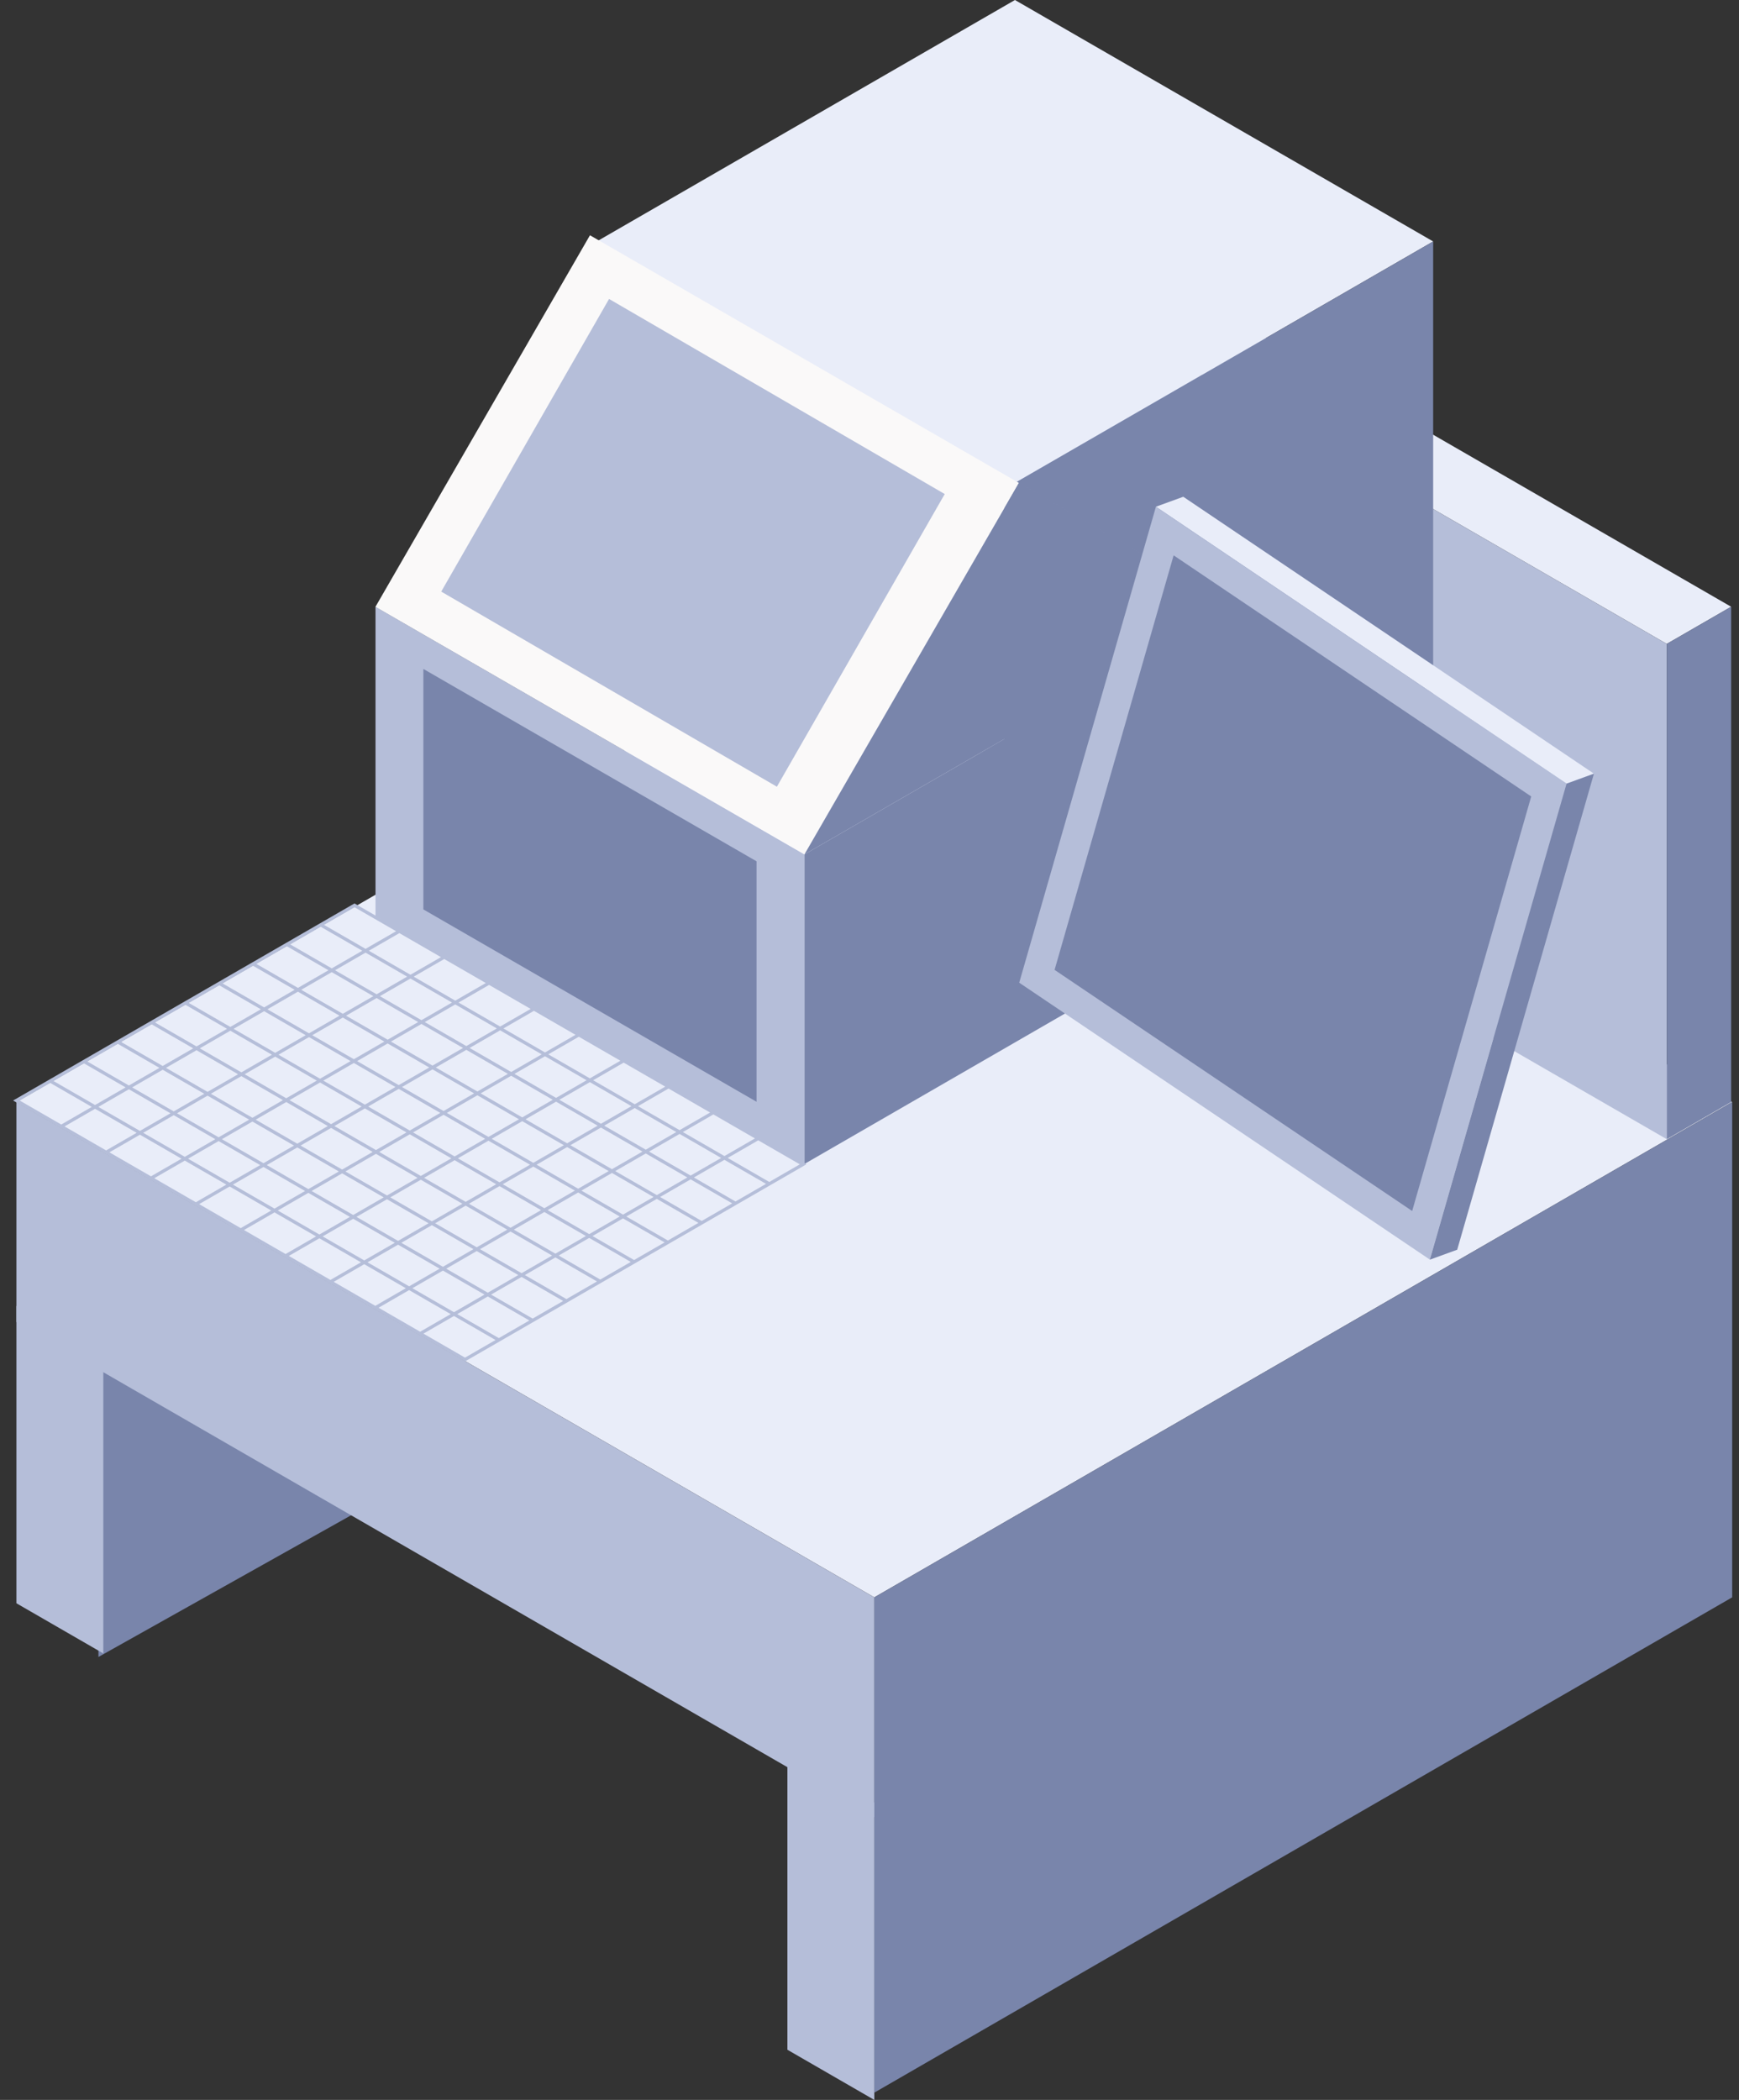
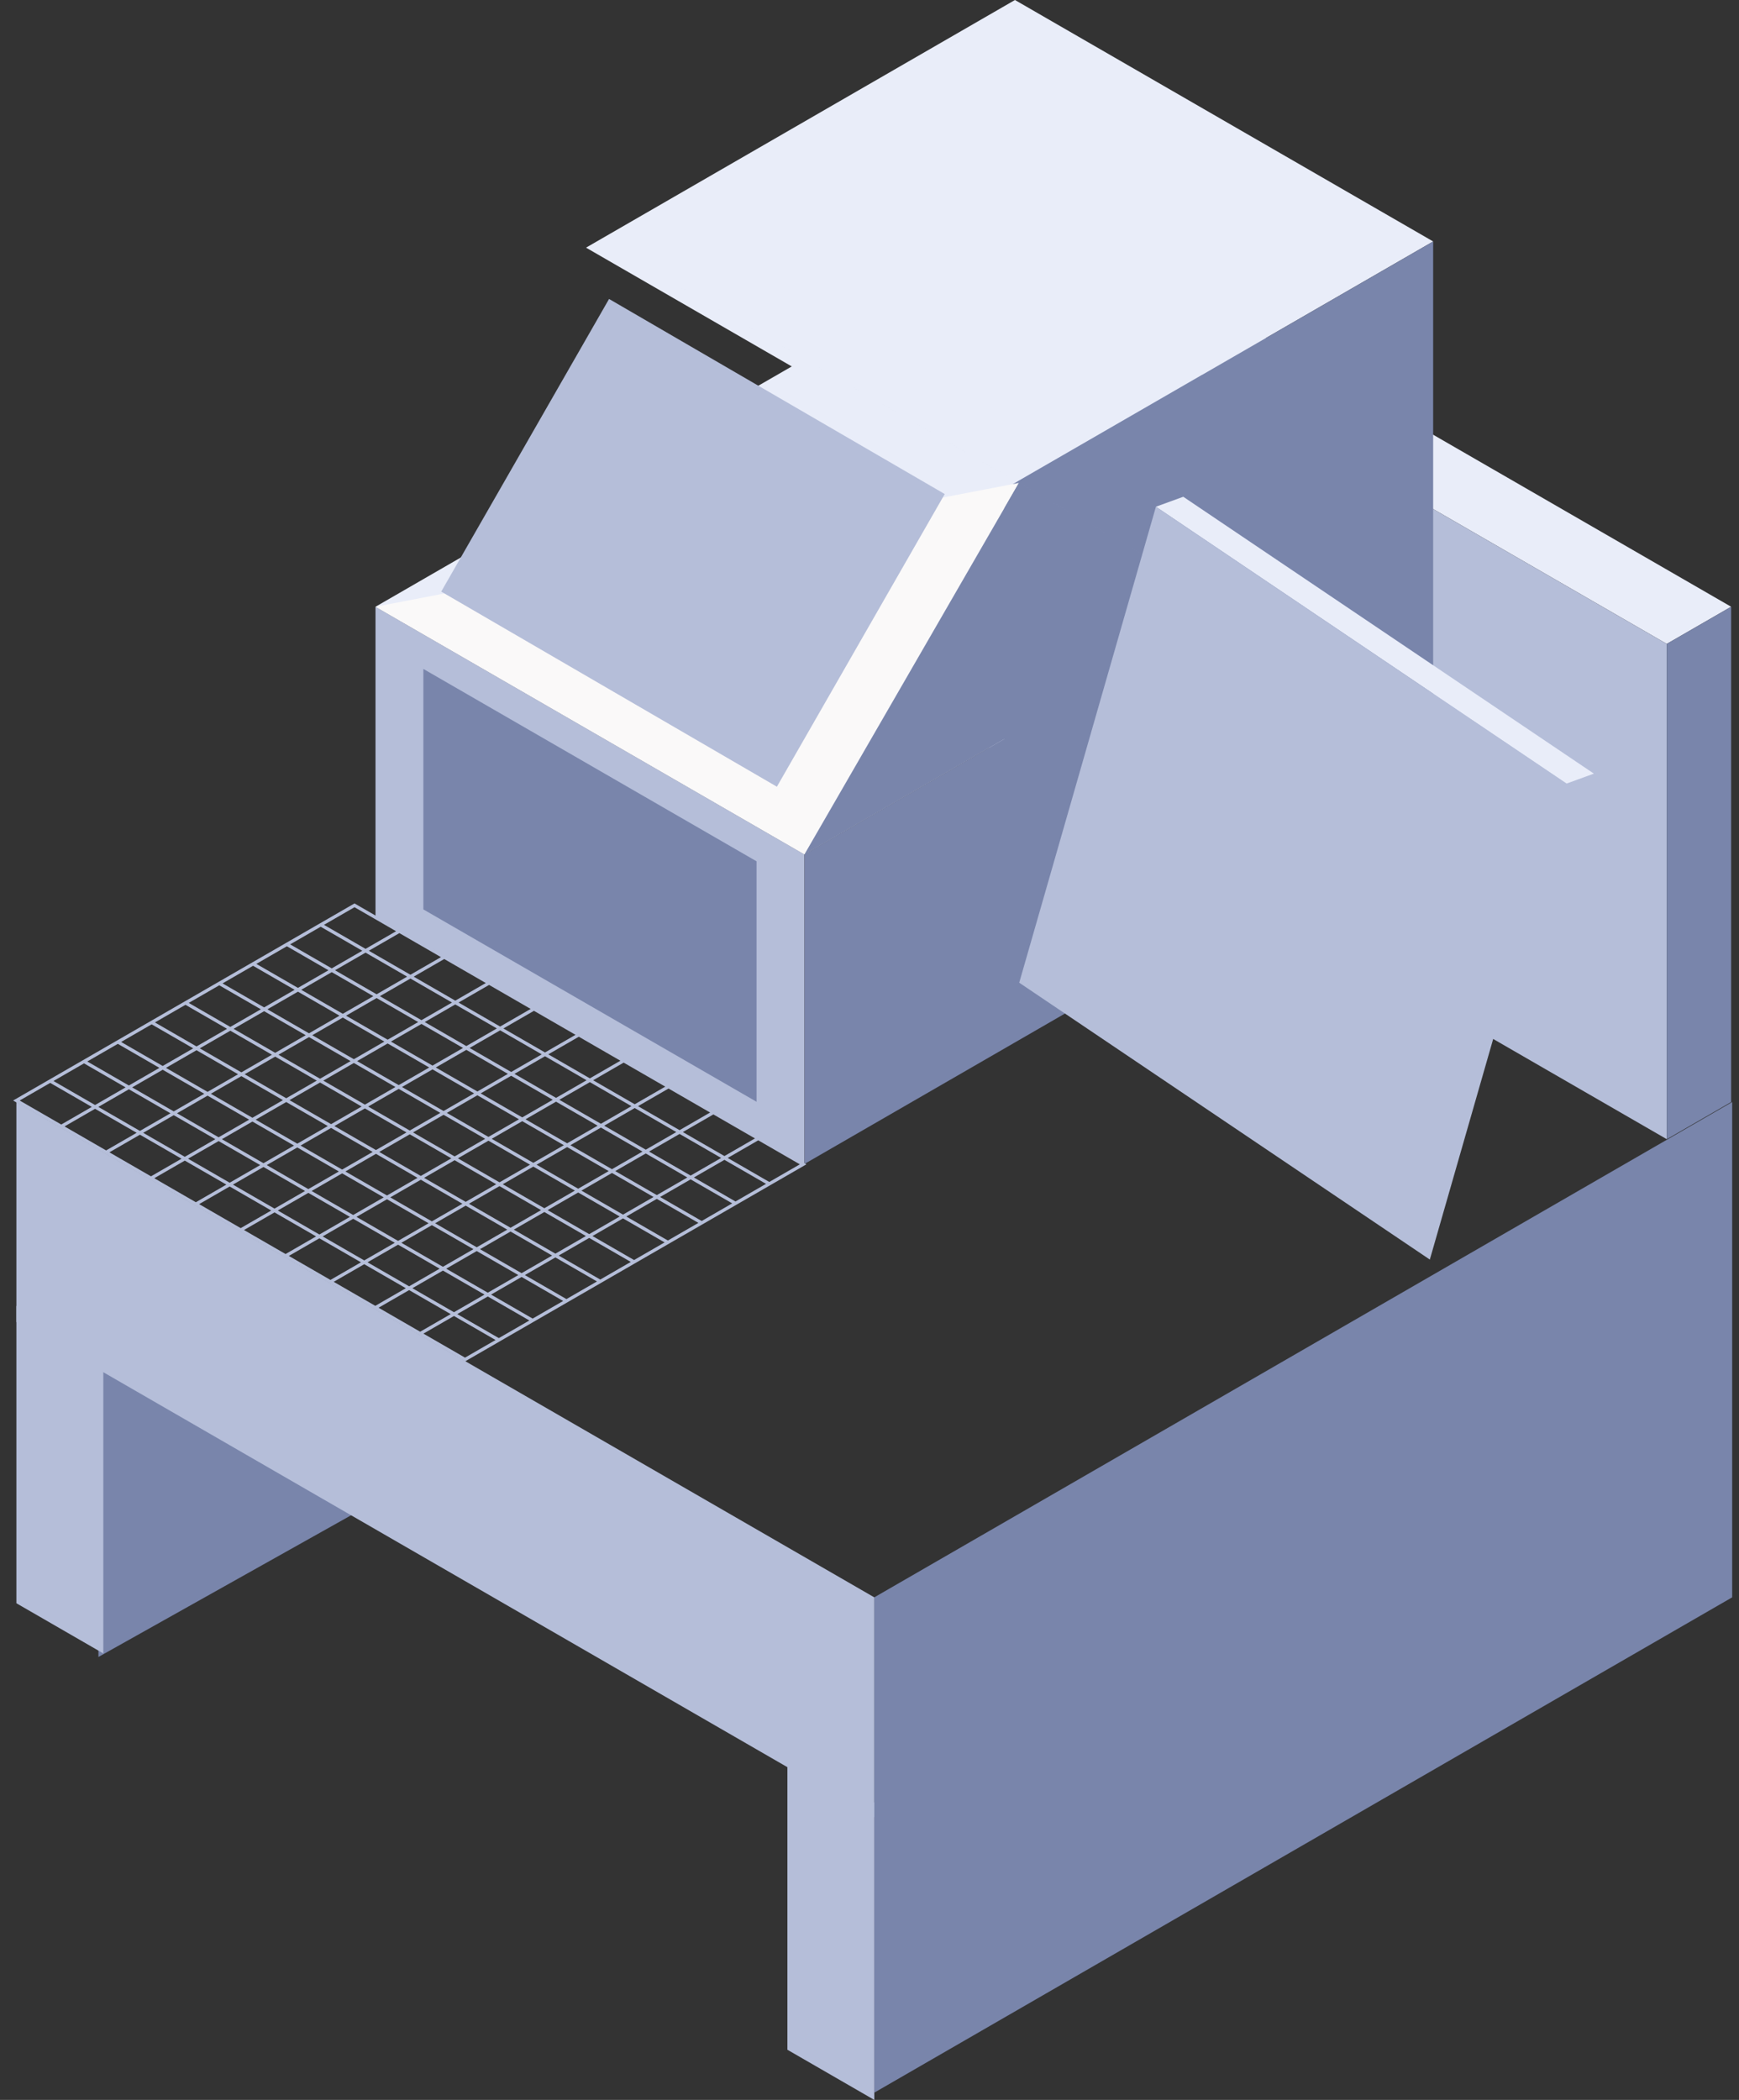
<svg xmlns="http://www.w3.org/2000/svg" width="106" height="128" viewBox="0 0 106 128" fill="none">
  <rect x="0" y="0" width="106" height="128" fill="#333333" stroke="none" />
  <path d="M22 92.028L6 101V82L22 92.028Z" fill="#7985AB" />
-   <rect width="60.382" height="60.382" transform="matrix(0.866 0.5 -0.866 0.5 53.293 36.984)" fill="#E9EDF9" />
  <rect width="60.382" height="13.41" transform="matrix(0.866 0.5 0 1 1 67.175)" fill="#B5BED9" />
  <rect width="6.117" height="18.124" transform="matrix(0.866 0.5 0 1 47.995 106.818)" fill="#B5BED9" />
  <rect width="6.117" height="18.124" transform="matrix(0.866 0.5 0 1 1 79.603)" fill="#B5BED9" />
  <rect width="60.382" height="30.191" transform="matrix(0.866 -0.5 0 1 53.293 97.366)" fill="#7985AB" />
  <rect width="60.382" height="4.529" transform="matrix(0.866 0.5 -0.866 0.5 53.228 6.793)" fill="#E9EDF9" />
  <rect width="60.382" height="30.191" transform="matrix(0.866 0.5 0 1 49.306 9.057)" fill="#B5BED9" />
  <rect width="4.529" height="30.191" transform="matrix(0.866 -0.5 0 1 101.599 39.248)" fill="#7985AB" />
  <rect width="30.191" height="30.191" transform="matrix(0.866 0.5 -0.866 0.5 49.035 21.889)" fill="#E9EDF9" />
  <rect width="30.191" height="18.869" transform="matrix(0.866 0.5 0 1 22.889 36.984)" fill="#B5BED9" />
  <rect width="23.452" height="14.658" transform="matrix(0.866 0.5 0 1 25.806 40.775)" fill="#7985AB" />
  <rect width="30.191" height="18.869" transform="matrix(0.866 -0.5 0 1 49.035 52.08)" fill="#7985AB" />
  <rect width="29.436" height="30.191" transform="matrix(0.866 0.5 -0.866 0.5 61.866 0)" fill="#E9EDF9" />
  <rect width="30.191" height="30.191" transform="matrix(0.866 -0.5 0 1 61.212 29.814)" fill="#7985AB" />
  <path d="M75.181 36.984L49.035 21.889L35.961 14.341L62.108 29.436L75.181 36.984Z" fill="#B5BED9" />
-   <path d="M49.034 52.08L22.888 36.984L35.961 14.341L62.108 29.436L49.034 52.08Z" fill="#FAF9F9" />
+   <path d="M49.034 52.08L22.888 36.984L62.108 29.436L49.034 52.08Z" fill="#FAF9F9" />
  <path d="M47.355 47.954L26.895 36.061L37.125 18.223L57.586 30.115L47.355 47.954Z" fill="#B5BED9" />
  <path d="M49.035 52.08L75.181 36.984L62.108 29.436L49.035 52.08Z" fill="#7985AB" />
  <rect width="30.191" height="1.51" transform="matrix(0.829 0.559 -1.105 0.402 72.126 30.28)" fill="#E9EDF9" />
  <rect width="30.191" height="30.191" transform="matrix(0.829 0.559 -0.276 0.961 70.459 30.887)" fill="#B5BED9" />
-   <rect width="26.293" height="26.293" transform="matrix(0.829 0.559 -0.276 0.961 71.538 33.851)" fill="#7985AB" />
-   <rect width="1.51" height="30.191" transform="matrix(1.105 -0.402 -0.276 0.961 95.488 47.77)" fill="#7985AB" />
  <path d="M24.343 56.763L3.735 68.661M27.078 58.342L6.469 70.24M29.812 59.92L9.204 71.819M32.547 61.499L11.938 73.398M35.282 63.078L14.673 74.976M38.016 64.657L17.407 76.555M40.751 66.236L20.142 78.134M43.485 67.814L22.876 79.713M46.219 69.393L25.611 81.291M19.548 56.374L46.893 72.162M17.487 57.564L44.832 73.352M15.426 58.754L42.771 74.541M13.365 59.943L40.711 75.731M11.305 61.133L38.65 76.921M9.244 62.323L36.589 78.111M7.183 63.513L34.528 79.301M5.122 64.703L32.467 80.49M3.061 65.893L30.406 81.68M21.609 55.184L1 67.082L28.345 82.87L48.954 70.972L21.609 55.184Z" stroke="#B5BED9" stroke-width="0.2" />
</svg>